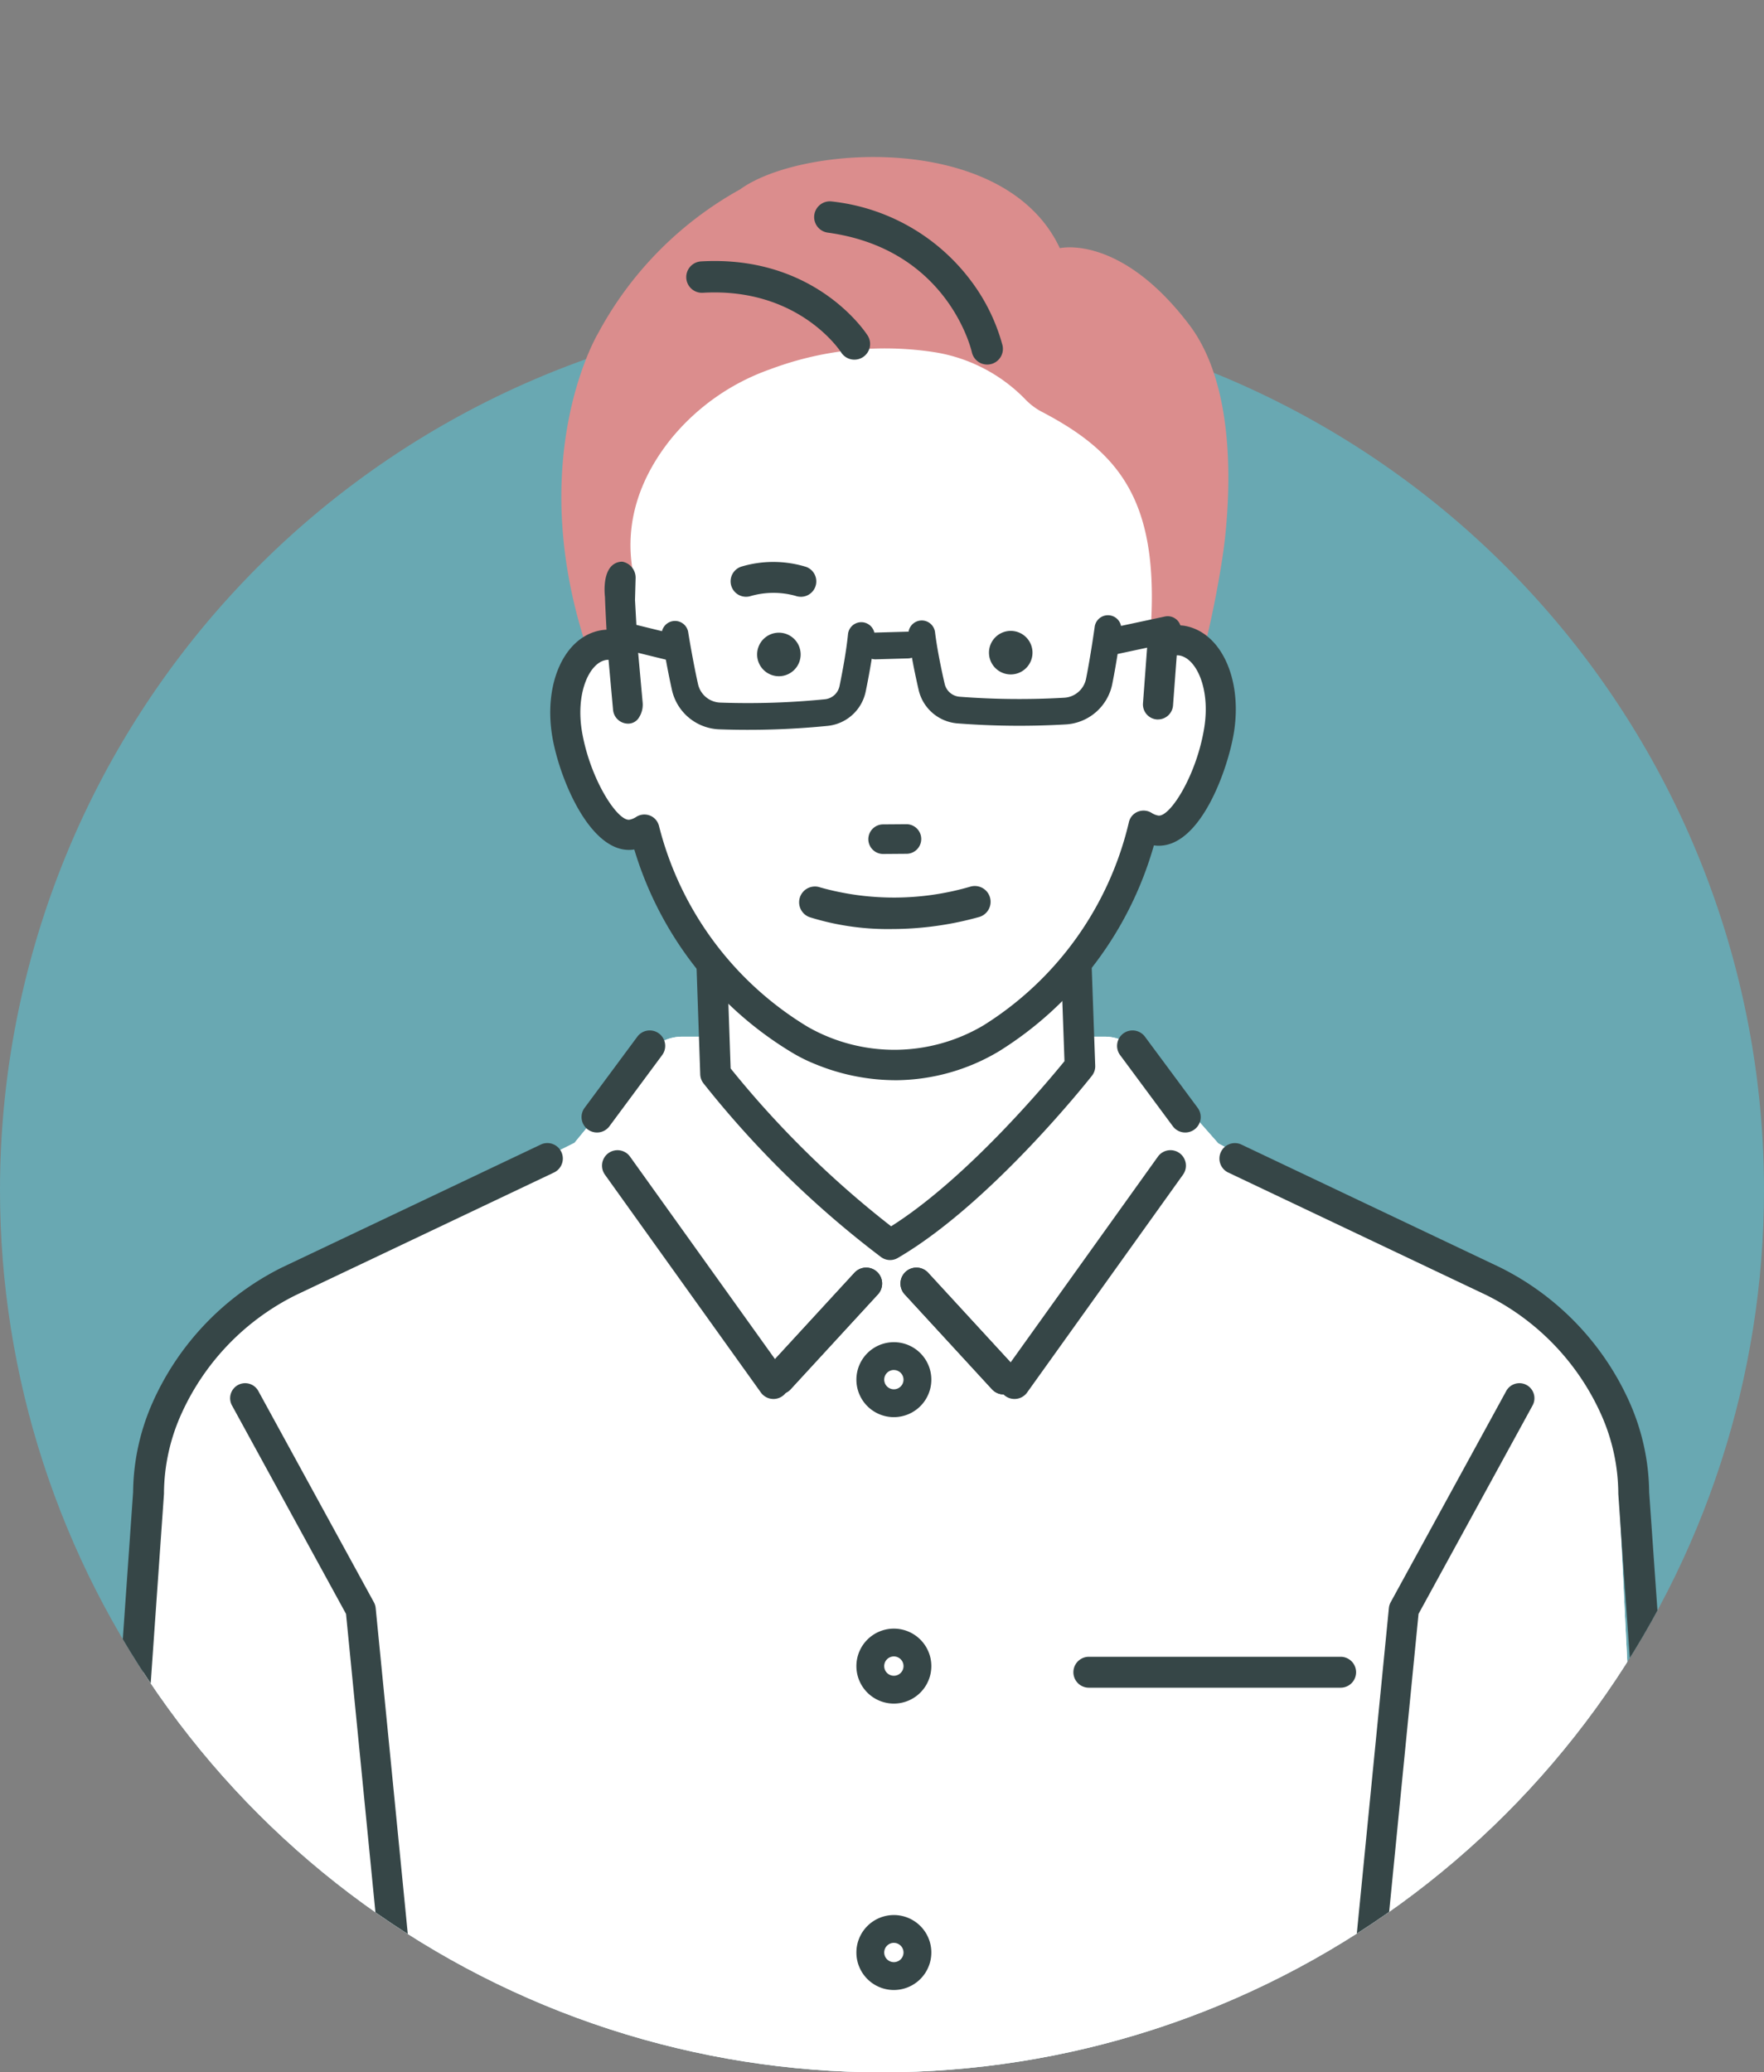
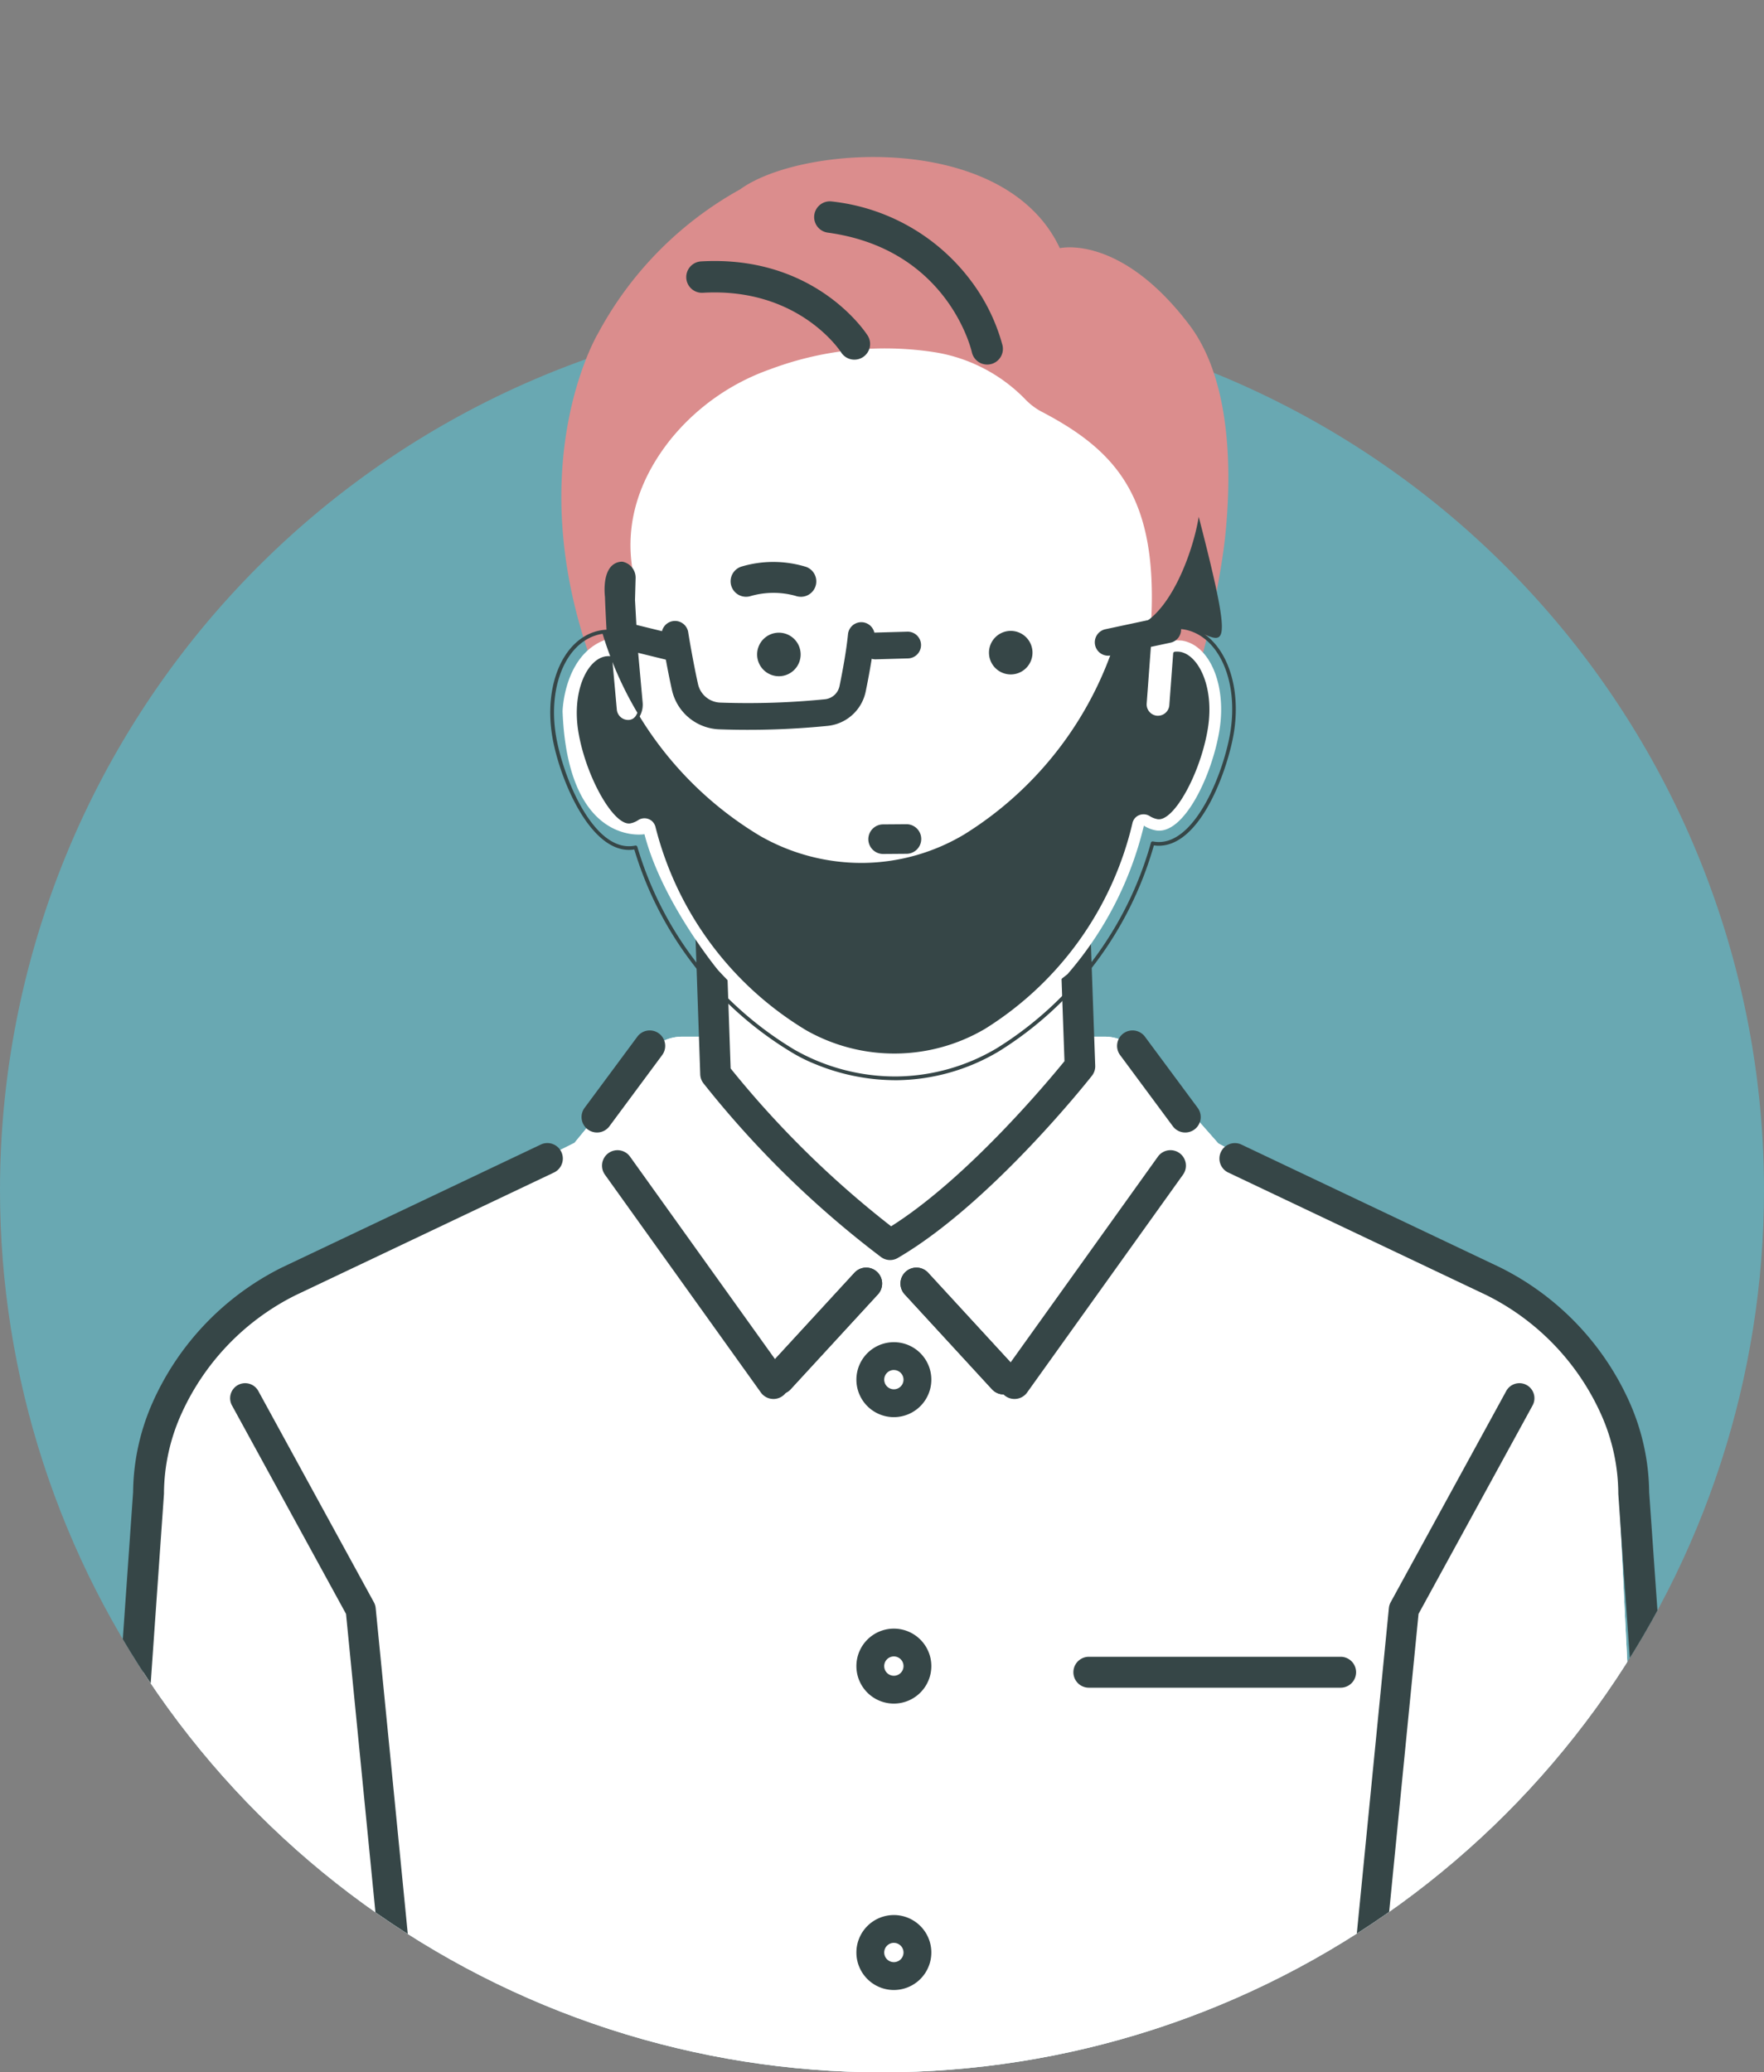
<svg xmlns="http://www.w3.org/2000/svg" width="194.558" height="228.524" viewBox="0 0 194.558 228.524">
  <rect x="0" y="0" width="194.558" height="228.524" fill="#808080" stroke="none" />
  <defs>
    <clipPath id="clip-path">
      <path id="Path_1722" data-name="Path 1722" d="M512.346,155.158a97.279,97.279,0,0,1-194.558,0c0-53.726,43.553-131.246,97.279-131.246S512.346,101.432,512.346,155.158Z" transform="translate(-317.788 -23.912)" fill="#db8d8d" />
    </clipPath>
  </defs>
  <g id="Group_332" data-name="Group 332" transform="translate(-317.788 -23.912)">
    <g id="Group_331" data-name="Group 331" transform="translate(317.788 23.912)" clip-path="url(#clip-path)">
      <path id="Path_1723" data-name="Path 1723" d="M97.279,0A97.279,97.279,0,1,1,0,97.279,97.279,97.279,0,0,1,97.279,0Z" transform="translate(-40.294 131.246) rotate(-45)" fill="#69a8b2" />
      <path id="Path_1679" data-name="Path 1679" d="M398.1,215.725l-8.213,9.982-33.807,16.878h0c-11.978,5.082-12.571,18.857-12.571,18.857l-3.8,75.57a1.986,1.986,0,0,0,.011.224c-.013.179-.015.227,0,0a5.3,5.3,0,0,0,.142-1.2c0,.224-.014.613-.037,1.227-.026.458-.057.986-.093,1.591H508.706c-.035-.606-.066-1.133-.093-1.591-.023-.613-.034-1-.036-1.227a5.339,5.339,0,0,0,.141,1.2c.016.226.013.177,0,0a1.986,1.986,0,0,0,.011-.224l-3.8-75.57s-.593-13.775-12.571-18.857h0L460.9,225.766,451.934,215.6a4.75,4.75,0,0,0-3.562-1.608h-46.6A4.749,4.749,0,0,0,398.1,215.725Z" transform="translate(-326.529 -99.675)" fill="#fff" />
      <path id="Path_1680" data-name="Path 1680" d="M398.1,215.725l-8.213,9.982-33.807,16.878h0c-11.978,5.082-12.571,18.857-12.571,18.857l-3.8,75.57a1.986,1.986,0,0,0,.011.224c-.013.179-.015.227,0,0a5.3,5.3,0,0,0,.142-1.2c0,.224-.014.613-.037,1.227-.026.458-.057.986-.093,1.591H508.706c-.035-.606-.066-1.133-.093-1.591-.023-.613-.034-1-.036-1.227a5.339,5.339,0,0,0,.141,1.2c.016.226.013.177,0,0a1.986,1.986,0,0,0,.011-.224l-3.8-75.57s-.593-13.775-12.571-18.857h0L460.9,225.766,451.934,215.6a4.75,4.75,0,0,0-3.562-1.608h-46.6A4.749,4.749,0,0,0,398.1,215.725Z" transform="translate(-326.529 -99.675)" fill="#fff" />
      <g id="Group_324" data-name="Group 324" transform="translate(76.391 92.455)">
        <path id="Path_1681" data-name="Path 1681" d="M448.448,204.728l-.838-24.284H487.8l.838,23.447s-10.886,13.817-20.935,19.678A108.1,108.1,0,0,1,448.448,204.728Z" transform="translate(-445.924 -178.758)" fill="#fff" />
        <path id="Path_1682" data-name="Path 1682" d="M466.59,224.138a1.682,1.682,0,0,1-.995-.325,108.735,108.735,0,0,1-19.6-19.174,1.692,1.692,0,0,1-.349-.971l-.837-24.284a1.687,1.687,0,0,1,1.685-1.744h40.195a1.686,1.686,0,0,1,1.685,1.626l.837,23.446a1.686,1.686,0,0,1-.361,1.1c-.452.574-11.2,14.137-21.409,20.092A1.68,1.68,0,0,1,466.59,224.138ZM449,203.009a107.748,107.748,0,0,0,17.7,17.407c8.351-5.269,17.195-15.845,19.12-18.21l-.757-21.192H448.238Z" transform="translate(-444.806 -177.641)" fill="#364647" />
      </g>
      <path id="Path_1683" data-name="Path 1683" d="M380.54,366.464a1.656,1.656,0,0,1-1.647-1.494l-6.11-61.98-12.564-22.962a1.657,1.657,0,1,1,2.907-1.59L375.852,301.7a1.665,1.665,0,0,1,.2.633l6.143,62.316a1.657,1.657,0,0,1-1.486,1.811C380.65,366.462,380.594,366.464,380.54,366.464Z" transform="translate(-334.619 -125.018)" fill="#364647" />
      <path id="Path_1684" data-name="Path 1684" d="M563.93,366.464c-.055,0-.109,0-.165-.008a1.657,1.657,0,0,1-1.486-1.811l6.143-62.316a1.655,1.655,0,0,1,.2-.633l12.726-23.258a1.657,1.657,0,1,1,2.907,1.59l-12.564,22.962-6.111,61.98A1.657,1.657,0,0,1,563.93,366.464Z" transform="translate(-415.235 -125.018)" fill="#364647" />
      <g id="Group_325" data-name="Group 325" transform="translate(84.148 139.776)">
        <path id="Path_1685" data-name="Path 1685" d="M479.136,274.049l.06-1.823,4.558-6.077-4.191-5.029H469.506l-4.191,5.029,4.558,6.077.06,1.823-4.2,20.307,5.143,22.908,1.4,4.47c.023.7.417,5.867,1.118,5.867l.559,1.4,1.955-.838,2.515-6.426-.352,3.3,5.266-30.676Z" transform="translate(-460.738 -258.235)" fill="none" />
        <path id="Path_1686" data-name="Path 1686" d="M459.461,270.316a1.758,1.758,0,0,1-1.293-2.948l9.638-10.477a1.758,1.758,0,0,1,2.587,2.381l-9.638,10.477A1.753,1.753,0,0,1,459.461,270.316Z" transform="translate(-457.704 -256.323)" fill="#364647" />
        <path id="Path_1687" data-name="Path 1687" d="M494.308,270.316a1.752,1.752,0,0,1-1.294-.567l-9.638-10.477a1.758,1.758,0,0,1,2.587-2.381l9.638,10.477a1.758,1.758,0,0,1-1.293,2.948Z" transform="translate(-467.751 -256.323)" fill="#364647" />
      </g>
      <g id="Group_326" data-name="Group 326" transform="translate(66.79 67.854)">
        <path id="Path_1688" data-name="Path 1688" d="M443.492,149.524a5.618,5.618,0,0,1-3.358-3.977c-.592-2.643-1.113-5.857-1.135-5.993a1.492,1.492,0,0,1,2.946-.475c0,.032.528,3.262,1.1,5.816a2.638,2.638,0,0,0,2.5,2.062,86.464,86.464,0,0,0,11.673-.373,1.859,1.859,0,0,0,1.615-1.475c.325-1.584.754-3.871.945-5.779a1.492,1.492,0,1,1,2.969.3c-.2,2.036-.651,4.432-.991,6.085a4.837,4.837,0,0,1-4.2,3.839,89.512,89.512,0,0,1-12.1.391A5.635,5.635,0,0,1,443.492,149.524Z" transform="translate(-432.883 -137.17)" fill="#364647" />
        <path id="Path_1689" data-name="Path 1689" d="M429.768,140.813a1.492,1.492,0,0,1,.923-2.83l6.114,1.5a1.492,1.492,0,0,1-.71,2.9l-6.115-1.5A1.524,1.524,0,0,1,429.768,140.813Z" transform="translate(-428.842 -137.216)" fill="#364647" />
        <path id="Path_1690" data-name="Path 1690" d="M488.8,148.5a4.834,4.834,0,0,1-2.884-3.4c-.377-1.645-.879-4.033-1.127-6.061a1.492,1.492,0,0,1,2.962-.363c.233,1.9.712,4.18,1.074,5.757a1.859,1.859,0,0,0,1.648,1.439,86.447,86.447,0,0,0,11.678.113,2.639,2.639,0,0,0,2.454-2.117c.515-2.566.966-5.807.971-5.839a1.492,1.492,0,1,1,2.955.41c-.019.136-.468,3.361-1,6.017a5.623,5.623,0,0,1-5.225,4.51,89.428,89.428,0,0,1-12.1-.122A4.849,4.849,0,0,1,488.8,148.5Z" transform="translate(-451.136 -136.736)" fill="#364647" />
        <path id="Path_1691" data-name="Path 1691" d="M520.288,141.283a1.493,1.493,0,0,1,.252-2.841l6.608-1.411a1.492,1.492,0,1,1,.623,2.918l-6.608,1.412A1.489,1.489,0,0,1,520.288,141.283Z" transform="translate(-464.921 -136.841)" fill="#364647" />
        <path id="Path_1692" data-name="Path 1692" d="M477.109,142.829a1.493,1.493,0,0,1,.524-2.874l3.561-.1a1.492,1.492,0,1,1,.081,2.983l-3.56.1A1.491,1.491,0,0,1,477.109,142.829Z" transform="translate(-447.711 -137.981)" fill="#364647" />
      </g>
      <path id="Path_1693" data-name="Path 1693" d="M459.461,270.316a1.758,1.758,0,0,1-1.293-2.948l9.638-10.477a1.758,1.758,0,0,1,2.587,2.381l-9.638,10.477A1.753,1.753,0,0,1,459.461,270.316Z" transform="translate(-373.556 -116.547)" fill="#364647" />
      <path id="Path_1694" data-name="Path 1694" d="M494.308,270.316a1.752,1.752,0,0,1-1.294-.567l-9.638-10.477a1.758,1.758,0,0,1,2.587-2.381l9.638,10.477a1.758,1.758,0,0,1-1.293,2.948Z" transform="translate(-383.603 -116.547)" fill="#364647" />
      <path id="Path_1695" data-name="Path 1695" d="M447.1,262.242a1.7,1.7,0,0,1-1.387-.712l-17.2-24.023a1.7,1.7,0,0,1,2.773-1.985l17.2,24.022a1.705,1.705,0,0,1-1.384,2.7Z" transform="translate(-361.795 -107.972)" fill="#364647" />
      <path id="Path_1696" data-name="Path 1696" d="M502.708,262.242a1.7,1.7,0,0,1-1.384-2.7l17.2-24.022a1.7,1.7,0,1,1,2.772,1.985L504.1,261.53A1.7,1.7,0,0,1,502.708,262.242Z" transform="translate(-390.815 -107.972)" fill="#364647" />
      <path id="Path_1697" data-name="Path 1697" d="M478.974,278.278a4.133,4.133,0,1,1,4.133-4.133A4.138,4.138,0,0,1,478.974,278.278Zm0-5.2a1.064,1.064,0,1,0,1.064,1.065A1.066,1.066,0,0,0,478.974,273.081Z" transform="translate(-380.386 -122.003)" fill="#364647" />
      <path id="Path_1698" data-name="Path 1698" d="M478.974,330.8a4.133,4.133,0,1,1,4.133-4.133A4.138,4.138,0,0,1,478.974,330.8Zm0-5.2a1.065,1.065,0,1,0,1.064,1.065A1.066,1.066,0,0,0,478.974,325.6Z" transform="translate(-380.386 -142.937)" fill="#364647" />
      <path id="Path_1699" data-name="Path 1699" d="M478.974,383.317a4.133,4.133,0,1,1,4.133-4.134A4.138,4.138,0,0,1,478.974,383.317Zm0-5.2a1.064,1.064,0,1,0,1.064,1.064A1.066,1.066,0,0,0,478.974,378.119Z" transform="translate(-380.386 -163.87)" fill="#364647" />
      <path id="Path_1700" data-name="Path 1700" d="M339.523,311.364c-.04,0-.08,0-.121,0a1.705,1.705,0,0,1-1.581-1.821L340.451,272a24.961,24.961,0,0,1,2.181-9.952,30.468,30.468,0,0,1,14.234-14.823l28.545-13.552a1.7,1.7,0,0,1,1.463,3.08l-28.505,13.533a27.023,27.023,0,0,0-12.612,13.128,21.563,21.563,0,0,0-1.9,8.648c0,.04,0,.079,0,.119l-2.634,37.593A1.706,1.706,0,0,1,339.523,311.364Z" transform="translate(-325.771 -107.455)" fill="#364647" />
      <path id="Path_1701" data-name="Path 1701" d="M426.143,224.106a1.705,1.705,0,0,1-1.368-2.72l5.816-7.847a1.7,1.7,0,1,1,2.739,2.03l-5.816,7.847A1.7,1.7,0,0,1,426.143,224.106Z" transform="translate(-360.298 -99.219)" fill="#364647" />
      <path id="Path_1702" data-name="Path 1702" d="M589.744,311.364a1.705,1.705,0,0,1-1.7-1.586l-2.633-37.593c0-.04,0-.079,0-.119a21.568,21.568,0,0,0-1.9-8.648,27.054,27.054,0,0,0-12.652-13.147l-28.466-13.514a1.7,1.7,0,1,1,1.462-3.08l28.505,13.533a30.5,30.5,0,0,1,14.275,14.842,24.974,24.974,0,0,1,2.181,9.952l2.629,37.534a1.706,1.706,0,0,1-1.582,1.82C589.825,311.362,589.784,311.364,589.744,311.364Z" transform="translate(-406.924 -107.455)" fill="#364647" />
      <path id="Path_1703" data-name="Path 1703" d="M530.168,224.106a1.7,1.7,0,0,1-1.371-.69l-5.815-7.847a1.7,1.7,0,1,1,2.739-2.03l5.816,7.847a1.705,1.705,0,0,1-1.368,2.72Z" transform="translate(-399.441 -99.219)" fill="#364647" />
      <path id="Path_1704" data-name="Path 1704" d="M493.955,94.506c.68-6.532.807-17.018-3.973-23.311-7.626-10.04-14.269-8.438-14.269-8.438-6.013-12.869-28.5-11.41-35.257-6.49a39.516,39.516,0,0,0-15.678,15.892s-9.321,15.519.34,38.918l3.872-.353,59.855.074h0C489.753,117.2,493.288,100.913,493.955,94.506Z" transform="translate(-358.821 -35.388)" fill="#db8d8d" />
      <path id="Path_1705" data-name="Path 1705" d="M476.649,156.788a38.715,38.715,0,0,0,8.423-16.371,3.68,3.68,0,0,0,1.353.524c3.074.492,6.185-6.107,6.982-11.062s-1.052-9.375-4.124-9.869a10.687,10.687,0,0,0-3.581.335c1.383-15.45-3.047-20.98-12.042-25.65a7.354,7.354,0,0,1-1.772-1.4,17.885,17.885,0,0,0-9.876-5.086,36.011,36.011,0,0,0-18.163,1.879,24.685,24.685,0,0,0-10.978,7.729c-2.891,3.625-5.431,8.857-4.026,15.28l-1.378,6.437c-6.338.52-6.512,8.272-6.512,8.272.588,15.028,9.033,13.552,9.033,13.552,1.938,7.5,8.1,14.969,8.1,14.969,13.829,15.02,25.548,10.464,31.764,5.839Z" transform="translate(-358.908 -49.365)" fill="#fff" />
      <g id="Group_327" data-name="Group 327" transform="translate(60.688 61.941)">
-         <path id="Path_1706" data-name="Path 1706" d="M488.71,134.3c-.124-.02-.468-.043-.882-.064a3.009,3.009,0,0,0-2.928,1.838h0l-.49,6.59a1.458,1.458,0,0,0,1.345,1.562c.041,0,.081,0,.122,0a1.458,1.458,0,0,0,1.44-1.35l.425-5.71a2.1,2.1,0,0,1,.508.008c1.95.314,3.628,3.759,2.917,8.2-.832,5.177-3.8,10.086-5.308,9.856a2.227,2.227,0,0,1-.819-.324,1.47,1.47,0,0,0-1.8.2,1.446,1.446,0,0,0-.393.726,36.385,36.385,0,0,1-16.141,22.519,19.435,19.435,0,0,1-19.55.171,36.4,36.4,0,0,1-16.514-22.248,1.531,1.531,0,0,0-.407-.741,1.46,1.46,0,0,0-1.809-.183,2.2,2.2,0,0,1-.808.336c-1.511.26-4.553-4.606-5.466-9.769-.782-4.429.841-7.9,2.783-8.243a2.046,2.046,0,0,1,.512-.017l.515,5.7a1.458,1.458,0,0,0,1.462,1.327,1.176,1.176,0,0,0,1.045-.62,2.4,2.4,0,0,0,.348-1.517l-.556-6.165-.284-5.136.069-2.431a1.587,1.587,0,0,0-1.251-1.582c-2.212.017-1.721,3.7-1.721,3.7-.017.1.176,3.8.176,3.8a4.925,4.925,0,0,0-.819.074c-3.915.693-6.177,5.8-5.149,11.621.819,4.63,4.251,12.94,8.847,12.133l.114-.022a39.207,39.207,0,0,0,17.39,22.471,22.534,22.534,0,0,0,11.417,3,22.205,22.205,0,0,0,11.158-3.154,39.258,39.258,0,0,0,17.07-22.765l.118.02a3.525,3.525,0,0,0,.6.046c4.289-.035,7.342-7.877,8.056-12.317C494.981,140,492.639,134.935,488.71,134.3Z" transform="translate(-418.83 -127.039)" fill="#364647" />
+         <path id="Path_1706" data-name="Path 1706" d="M488.71,134.3c-.124-.02-.468-.043-.882-.064a3.009,3.009,0,0,0-2.928,1.838h0l-.49,6.59a1.458,1.458,0,0,0,1.345,1.562c.041,0,.081,0,.122,0a1.458,1.458,0,0,0,1.44-1.35l.425-5.71a2.1,2.1,0,0,1,.508.008c1.95.314,3.628,3.759,2.917,8.2-.832,5.177-3.8,10.086-5.308,9.856a2.227,2.227,0,0,1-.819-.324,1.47,1.47,0,0,0-1.8.2,1.446,1.446,0,0,0-.393.726,36.385,36.385,0,0,1-16.141,22.519,19.435,19.435,0,0,1-19.55.171,36.4,36.4,0,0,1-16.514-22.248,1.531,1.531,0,0,0-.407-.741,1.46,1.46,0,0,0-1.809-.183,2.2,2.2,0,0,1-.808.336c-1.511.26-4.553-4.606-5.466-9.769-.782-4.429.841-7.9,2.783-8.243a2.046,2.046,0,0,1,.512-.017l.515,5.7a1.458,1.458,0,0,0,1.462,1.327,1.176,1.176,0,0,0,1.045-.62,2.4,2.4,0,0,0,.348-1.517l-.556-6.165-.284-5.136.069-2.431a1.587,1.587,0,0,0-1.251-1.582c-2.212.017-1.721,3.7-1.721,3.7-.017.1.176,3.8.176,3.8a4.925,4.925,0,0,0-.819.074l.114-.022a39.207,39.207,0,0,0,17.39,22.471,22.534,22.534,0,0,0,11.417,3,22.205,22.205,0,0,0,11.158-3.154,39.258,39.258,0,0,0,17.07-22.765l.118.02a3.525,3.525,0,0,0,.6.046c4.289-.035,7.342-7.877,8.056-12.317C494.981,140,492.639,134.935,488.71,134.3Z" transform="translate(-418.83 -127.039)" fill="#364647" />
        <path id="Path_1707" data-name="Path 1707" d="M447.975,182.328a17.663,17.663,0,0,1-2.586-1.277,39.349,39.349,0,0,1-17.423-22.41c-4.706.744-8.193-7.631-9.02-12.309-1.047-5.935,1.287-11.144,5.315-11.858a5.13,5.13,0,0,1,.64-.071c-.11-2.114-.165-3.315-.165-3.579-.022-.173-.273-2.3.636-3.348a1.648,1.648,0,0,1,1.286-.572,1.8,1.8,0,0,1,1.456,1.772l-.068,2.451.283,5.119.556,6.157a2.61,2.61,0,0,1-.379,1.646,1.391,1.391,0,0,1-1.214.713,1.67,1.67,0,0,1-1.667-1.513l-.5-5.525a1.693,1.693,0,0,0-.292.022c-1.848.328-3.378,3.7-2.617,8.007.93,5.257,3.943,9.825,5.232,9.6a2.018,2.018,0,0,0,.732-.306,1.667,1.667,0,0,1,2.06.206,1.73,1.73,0,0,1,.464.839,36.212,36.212,0,0,0,16.421,22.121,19.284,19.284,0,0,0,19.343-.171,36.176,36.176,0,0,0,16.045-22.39,1.65,1.65,0,0,1,.451-.827,1.682,1.682,0,0,1,2.047-.227,2.04,2.04,0,0,0,.744.3c1.29.2,4.228-4.422,5.074-9.688.693-4.322-.891-7.664-2.747-7.965a1.649,1.649,0,0,0-.286-.016l-.411,5.532a1.67,1.67,0,0,1-1.642,1.538c-.046,0-.091,0-.138,0a1.662,1.662,0,0,1-1.533-1.78l.49-6.59a.2.2,0,0,1,.015-.064A3.222,3.222,0,0,1,487.7,133.9c.326.017.747.041.9.066h0c4.039.65,6.458,5.822,5.5,11.773-.627,3.9-3.577,12.451-8.256,12.488a3.8,3.8,0,0,1-.57-.039A39.406,39.406,0,0,1,468.178,180.9a22.448,22.448,0,0,1-11.262,3.184A23.37,23.37,0,0,1,447.975,182.328Zm-19.79-24.109a.2.2,0,0,1,.118.13A38.967,38.967,0,0,0,445.6,180.7a22.469,22.469,0,0,0,11.311,2.97,22.046,22.046,0,0,0,11.056-3.126A39.017,39.017,0,0,0,484.945,157.9a.2.2,0,0,1,.233-.145l.113.02a3.355,3.355,0,0,0,.562.043c4.176-.034,7.178-7.927,7.857-12.146.917-5.724-1.349-10.69-5.167-11.305h0c-.106-.017-.42-.039-.86-.061a2.813,2.813,0,0,0-2.717,1.683l-.487,6.557a1.256,1.256,0,0,0,1.158,1.344c.035,0,.07,0,.1,0a1.26,1.26,0,0,0,1.24-1.161l.425-5.71a.2.2,0,0,1,.184-.188,2.3,2.3,0,0,1,.558.01c2.045.327,3.817,3.873,3.087,8.432-.8,4.958-3.749,10.3-5.541,10.025a2.441,2.441,0,0,1-.895-.352,1.273,1.273,0,0,0-1.551.174,1.249,1.249,0,0,0-.336.625A36.594,36.594,0,0,1,466.679,178.4a19.71,19.71,0,0,1-19.764.17,36.622,36.622,0,0,1-16.6-22.371,1.326,1.326,0,0,0-.35-.644,1.264,1.264,0,0,0-1.558-.158,2.388,2.388,0,0,1-.882.364c-1.793.308-4.827-4.984-5.7-9.934-.8-4.547.91-8.118,2.948-8.479a2.283,2.283,0,0,1,.564-.019.2.2,0,0,1,.188.185l.515,5.7a1.259,1.259,0,0,0,1.257,1.141.973.973,0,0,0,.875-.526,2.2,2.2,0,0,0,.316-1.389l-.556-6.164-.284-5.143.069-2.448a1.375,1.375,0,0,0-1.078-1.375,1.229,1.229,0,0,0-.95.434c-.807.929-.541,3.015-.539,3.036a.194.194,0,0,1,0,.059c-.005.138.1,2.321.178,3.752a.2.2,0,0,1-.2.214,4.731,4.731,0,0,0-.785.072c-3.8.674-5.993,5.674-4.985,11.385.806,4.559,4.16,12.747,8.612,11.967l.108-.021A.2.2,0,0,1,428.184,158.219Z" transform="translate(-418.696 -126.904)" fill="#364647" />
      </g>
      <path id="Path_1708" data-name="Path 1708" d="M499.156,142.005a2.4,2.4,0,1,0,2.378-2.413A2.4,2.4,0,0,0,499.156,142.005Z" transform="translate(-390.078 -70.02)" fill="#364647" />
      <path id="Path_1709" data-name="Path 1709" d="M456.637,142.335a2.4,2.4,0,1,0,2.377-2.413A2.4,2.4,0,0,0,456.637,142.335Z" transform="translate(-373.131 -70.152)" fill="#364647" />
      <path id="Path_1710" data-name="Path 1710" d="M485.53,78.7a1.729,1.729,0,0,1-1.035-1.222c-.109-.475-2.776-11.406-15.9-13.2a1.732,1.732,0,0,1,.469-3.433,22.172,22.172,0,0,1,15.289,8.694,20.841,20.841,0,0,1,3.52,7.178A1.732,1.732,0,0,1,485.53,78.7Z" transform="translate(-377.301 -38.626)" fill="#364647" />
      <path id="Path_1711" data-name="Path 1711" d="M461.527,82.518a1.723,1.723,0,0,1-.8-.666c-.205-.315-4.817-7.184-15.254-6.579a1.732,1.732,0,0,1-.2-3.459c12.547-.727,18.14,7.806,18.372,8.17a1.732,1.732,0,0,1-2.118,2.534Z" transform="translate(-367.951 -42.987)" fill="#364647" />
      <g id="Group_328" data-name="Group 328" transform="translate(66.945 67.807)">
        <path id="Path_1712" data-name="Path 1712" d="M443.579,149.295a5.553,5.553,0,0,1-3.319-3.93c-.585-2.613-1.1-5.789-1.122-5.923a1.475,1.475,0,0,1,2.912-.47c0,.032.522,3.224,1.087,5.748a2.608,2.608,0,0,0,2.471,2.038,85.468,85.468,0,0,0,11.536-.369,1.837,1.837,0,0,0,1.6-1.458c.322-1.565.746-3.826.934-5.712a1.474,1.474,0,0,1,2.934.293c-.2,2.012-.644,4.381-.98,6.014a4.779,4.779,0,0,1-4.153,3.794,88.445,88.445,0,0,1-11.955.387A5.563,5.563,0,0,1,443.579,149.295Z" transform="translate(-433.094 -137.086)" fill="#364647" />
        <path id="Path_1713" data-name="Path 1713" d="M430.015,140.686a1.475,1.475,0,0,1,.912-2.8l6.043,1.481a1.475,1.475,0,0,1-.7,2.865l-6.043-1.482A1.512,1.512,0,0,1,430.015,140.686Z" transform="translate(-429.101 -137.131)" fill="#364647" />
-         <path id="Path_1714" data-name="Path 1714" d="M488.355,148.279a4.776,4.776,0,0,1-2.85-3.363c-.373-1.626-.868-3.985-1.114-5.99a1.474,1.474,0,1,1,2.927-.358c.23,1.88.7,4.132,1.061,5.69a1.838,1.838,0,0,0,1.629,1.422,85.51,85.51,0,0,0,11.541.112,2.61,2.61,0,0,0,2.425-2.092c.508-2.536.955-5.739.959-5.771a1.475,1.475,0,0,1,2.921.405c-.018.134-.462,3.321-.989,5.946a5.556,5.556,0,0,1-5.164,4.457,88.416,88.416,0,0,1-11.961-.12A4.806,4.806,0,0,1,488.355,148.279Z" transform="translate(-451.134 -136.657)" fill="#364647" />
        <path id="Path_1715" data-name="Path 1715" d="M519.479,141.15a1.475,1.475,0,0,1,.249-2.807l6.531-1.395a1.475,1.475,0,1,1,.616,2.884l-6.531,1.395A1.472,1.472,0,0,1,519.479,141.15Z" transform="translate(-464.758 -136.76)" fill="#364647" />
        <path id="Path_1716" data-name="Path 1716" d="M476.8,142.678a1.475,1.475,0,0,1,.517-2.839l3.519-.1a1.475,1.475,0,1,1,.08,2.948l-3.52.1A1.465,1.465,0,0,1,476.8,142.678Z" transform="translate(-447.749 -137.887)" fill="#364647" />
      </g>
      <path id="Path_1717" data-name="Path 1717" d="M459.506,130.8a1.686,1.686,0,0,1-.586-.105,9.134,9.134,0,0,0-4.991.045,1.7,1.7,0,0,1-.9-3.285,12.3,12.3,0,0,1,7.071.049,1.7,1.7,0,0,1-.6,3.3Z" transform="translate(-371.194 -64.992)" fill="#364647" />
      <g id="Group_330" data-name="Group 330" transform="translate(88.14 90.891)">
        <g id="Group_329" data-name="Group 329" transform="translate(7.635)">
          <path id="Path_1718" data-name="Path 1718" d="M481.424,178.234a1.431,1.431,0,1,0-.023-2.862l-2.613.02a1.431,1.431,0,0,0,.022,2.862Z" transform="translate(-477.169 -175.172)" fill="#364647" />
          <path id="Path_1719" data-name="Path 1719" d="M478.05,178.2a1.631,1.631,0,0,1,.6-3.141l2.613-.02a1.631,1.631,0,0,1,.026,3.261h0l-2.613.02A1.639,1.639,0,0,1,478.05,178.2Zm3.7-2.67a1.22,1.22,0,0,0-.476-.091l-2.613.02a1.231,1.231,0,0,0,.019,2.462l2.613-.021a1.231,1.231,0,0,0,.456-2.37Zm-.455,2.57,0,0Z" transform="translate(-477.037 -175.04)" fill="#364647" />
        </g>
        <path id="Path_1720" data-name="Path 1720" d="M474.566,191.108a28.81,28.81,0,0,1-9.074-1.309,1.742,1.742,0,0,1,1.179-3.279,30.067,30.067,0,0,0,16.6-.1,1.743,1.743,0,0,1,.938,3.357A35.847,35.847,0,0,1,474.566,191.108Z" transform="translate(-464.341 -179.55)" fill="#364647" />
      </g>
      <path id="Path_1721" data-name="Path 1721" d="M544.111,331.105h-27.77a1.7,1.7,0,1,1,0-3.409h27.77a1.7,1.7,0,1,1,0,3.409Z" transform="translate(-396.248 -144.995)" fill="#364647" />
    </g>
  </g>
</svg>